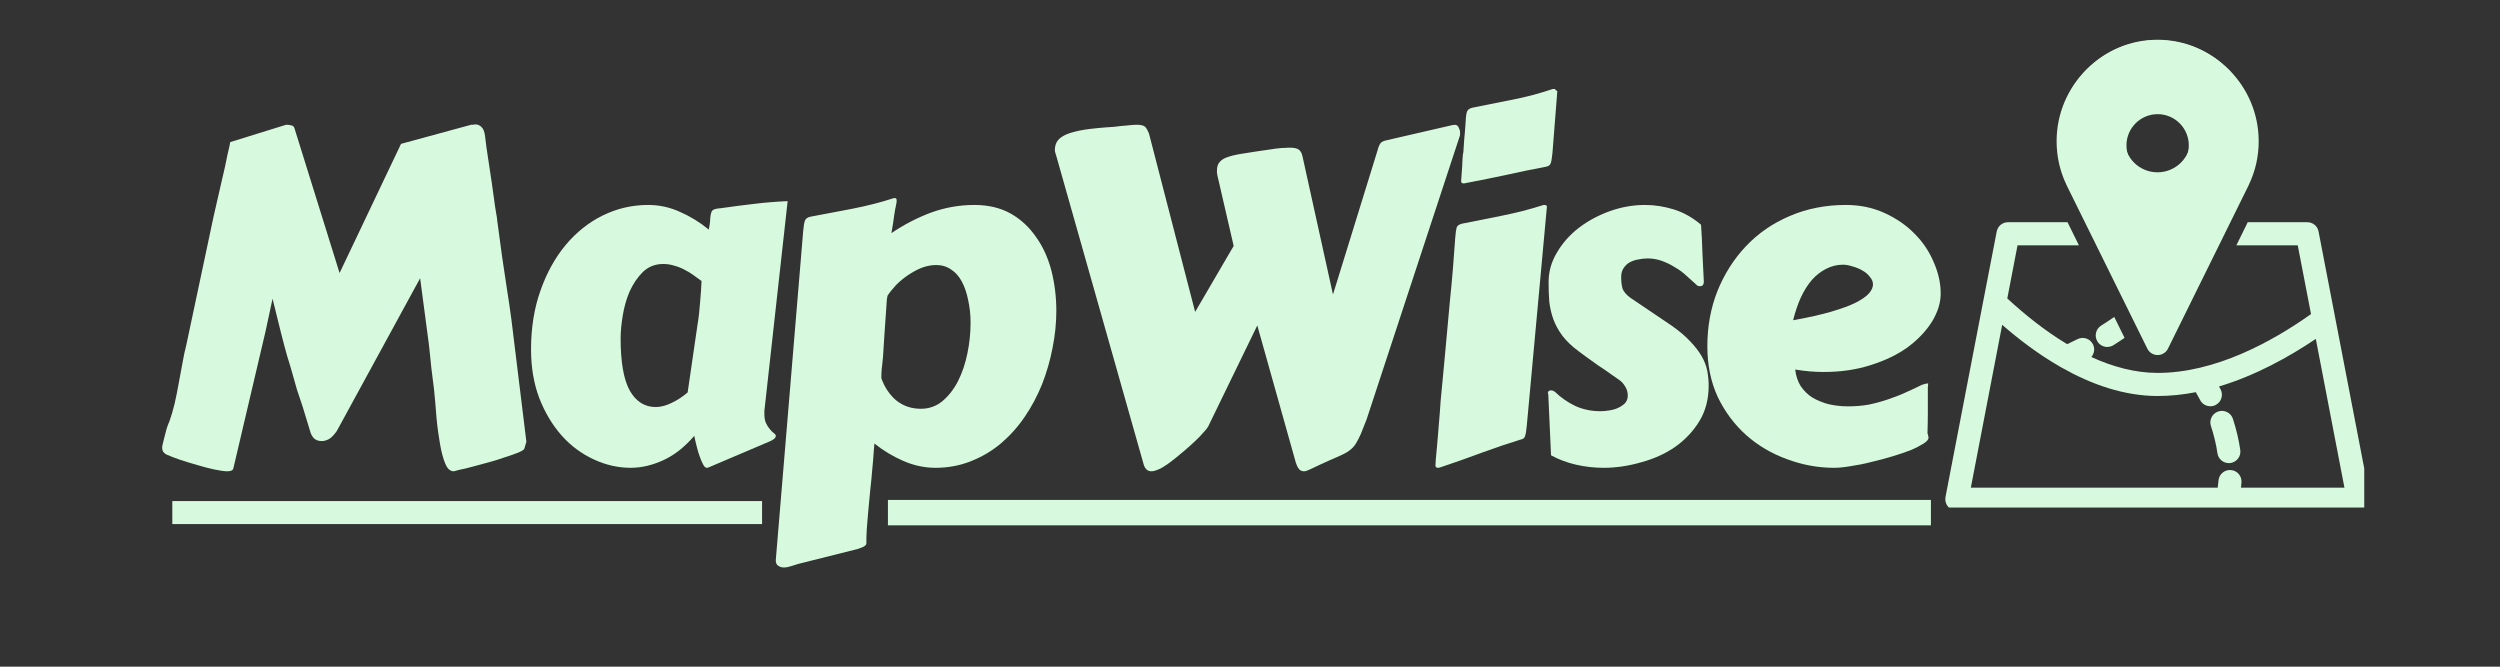
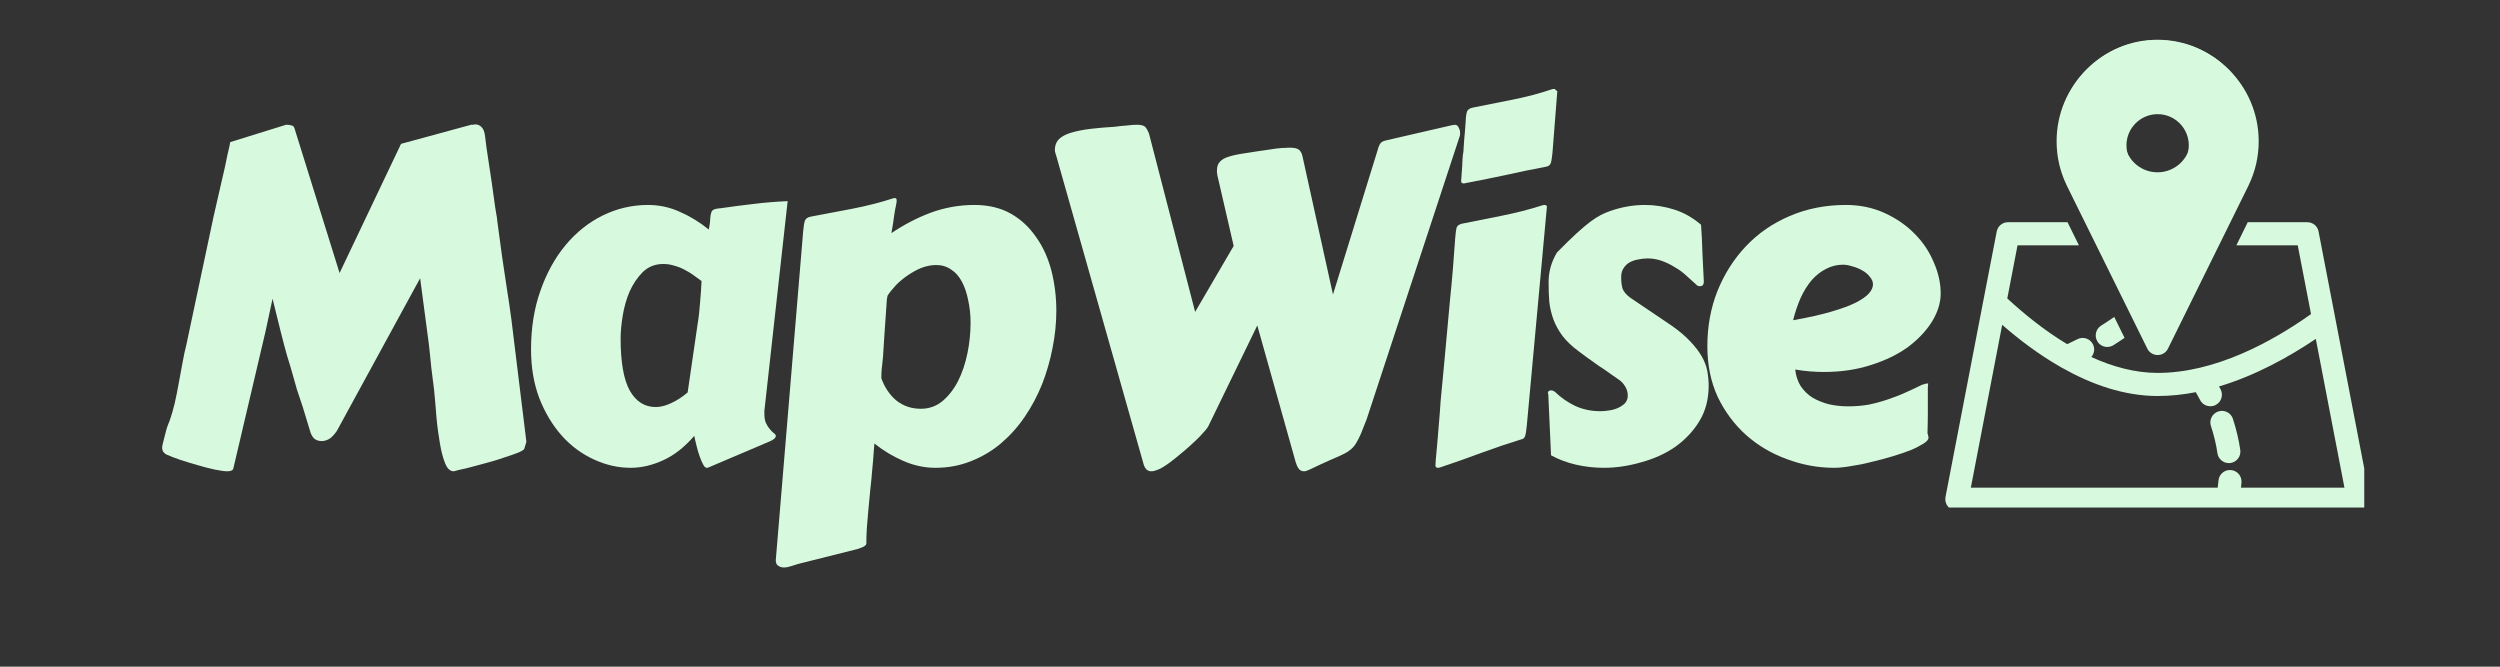
<svg xmlns="http://www.w3.org/2000/svg" width="150" zoomAndPan="magnify" viewBox="0 0 112.5 30" height="40" preserveAspectRatio="xMidYMid meet" version="1.2">
  <rect x="0" y="0" width="112.5" height="30" fill="#333333" stroke="none" />
  <defs>
    <clipPath id="375de6febe">
      <path d="M 6 0 L 88 0 L 88 29.031 L 6 29.031 Z M 6 0 " />
    </clipPath>
    <clipPath id="cc8c90f458">
      <path d="M 70 9 L 81.973 9 L 81.973 22 L 70 22 Z M 70 9 " />
    </clipPath>
    <clipPath id="24a53a0538">
      <rect x="0" width="82" y="0" height="30" />
    </clipPath>
    <clipPath id="e10f00485d">
      <path d="M 92.621 1.789 L 101.328 1.789 L 101.328 14.855 L 92.621 14.855 Z M 92.621 1.789 " />
    </clipPath>
    <clipPath id="6c45faad4b">
      <path d="M 87.52 10 L 106.391 10 L 106.391 22.84 L 87.52 22.84 Z M 87.52 10 " />
    </clipPath>
    <clipPath id="ab709c6947">
      <path d="M 92 1.789 L 102 1.789 L 102 16 L 92 16 Z M 92 1.789 " />
    </clipPath>
    <clipPath id="10cfe4f6a9">
      <path d="M 39.957 22.496 L 86.895 22.496 L 86.895 23.641 L 39.957 23.641 Z M 39.957 22.496 " />
    </clipPath>
    <clipPath id="c0808d4fd7">
      <path d="M 0.957 0.496 L 47.895 0.496 L 47.895 1.641 L 0.957 1.641 Z M 0.957 0.496 " />
    </clipPath>
    <clipPath id="dafa0bad7b">
-       <rect x="0" width="48" y="0" height="2" />
-     </clipPath>
+       </clipPath>
    <clipPath id="ab363008fb">
-       <path d="M 7.754 22.547 L 34.293 22.547 L 34.293 23.582 L 7.754 23.582 Z M 7.754 22.547 " />
-     </clipPath>
+       </clipPath>
    <clipPath id="2138816677">
      <path d="M 0.754 0.547 L 27.293 0.547 L 27.293 1.582 L 0.754 1.582 Z M 0.754 0.547 " />
    </clipPath>
    <clipPath id="712e51012e">
-       <rect x="0" width="28" y="0" height="2" />
-     </clipPath>
+       </clipPath>
  </defs>
  <g id="9dcddf6c95">
    <g clip-rule="nonzero" clip-path="url(#375de6febe)">
      <g transform="matrix(1,0,0,1,6,0)">
        <g clip-path="url(#24a53a0538)">
          <g style="fill:#d7fade;fill-opacity:1;">
            <g transform="translate(0.656, 20.52)">
              <path style="stroke:none" d="M 14.547 -14.906 C 14.578 -14.906 14.609 -14.906 14.641 -14.906 C 14.672 -14.914 14.703 -14.922 14.734 -14.922 C 14.848 -14.922 14.941 -14.879 15.016 -14.797 C 15.098 -14.723 15.148 -14.586 15.172 -14.391 C 15.191 -14.273 15.211 -14.109 15.234 -13.891 C 15.266 -13.672 15.301 -13.426 15.344 -13.156 C 15.383 -12.883 15.426 -12.609 15.469 -12.328 C 15.508 -12.047 15.547 -11.785 15.578 -11.547 C 15.609 -11.305 15.641 -11.098 15.672 -10.922 C 15.703 -10.754 15.719 -10.645 15.719 -10.594 C 15.875 -9.406 16.008 -8.445 16.125 -7.719 C 16.238 -7 16.316 -6.469 16.359 -6.125 L 17.031 -0.641 L 16.938 -0.328 C 16.926 -0.285 16.836 -0.227 16.672 -0.156 C 16.516 -0.094 16.32 -0.023 16.094 0.047 C 15.863 0.129 15.613 0.207 15.344 0.281 C 15.07 0.352 14.82 0.422 14.594 0.484 C 14.363 0.547 14.164 0.594 14 0.625 C 13.844 0.664 13.766 0.688 13.766 0.688 C 13.598 0.688 13.469 0.566 13.375 0.328 C 13.281 0.098 13.203 -0.195 13.141 -0.562 C 13.078 -0.926 13.023 -1.32 12.984 -1.75 C 12.953 -2.188 12.914 -2.602 12.875 -3 C 12.832 -3.332 12.789 -3.664 12.75 -4 C 12.719 -4.344 12.68 -4.691 12.641 -5.047 L 12.25 -8 L 8.5 -1.125 C 8.383 -0.957 8.27 -0.836 8.156 -0.766 C 8.039 -0.703 7.93 -0.672 7.828 -0.672 C 7.68 -0.672 7.562 -0.711 7.469 -0.797 C 7.383 -0.891 7.328 -1 7.297 -1.125 C 7.172 -1.551 7.062 -1.91 6.969 -2.203 C 6.875 -2.492 6.785 -2.758 6.703 -3 C 6.629 -3.25 6.562 -3.488 6.5 -3.719 C 6.438 -3.945 6.359 -4.207 6.266 -4.5 C 6.18 -4.801 6.086 -5.156 5.984 -5.562 C 5.879 -5.977 5.754 -6.484 5.609 -7.078 L 5.297 -5.625 L 3.844 0.562 C 3.82 0.645 3.734 0.688 3.578 0.688 C 3.441 0.688 3.25 0.66 3 0.609 C 2.75 0.555 2.488 0.488 2.219 0.406 C 1.957 0.332 1.703 0.254 1.453 0.172 C 1.203 0.086 1 0.008 0.844 -0.062 C 0.812 -0.07 0.77 -0.102 0.719 -0.156 C 0.664 -0.207 0.641 -0.285 0.641 -0.391 C 0.641 -0.422 0.648 -0.477 0.672 -0.562 C 0.691 -0.656 0.719 -0.758 0.75 -0.875 C 0.781 -0.988 0.812 -1.109 0.844 -1.234 C 0.883 -1.359 0.926 -1.469 0.969 -1.562 C 1.051 -1.789 1.129 -2.055 1.203 -2.359 C 1.273 -2.672 1.336 -2.984 1.391 -3.297 C 1.453 -3.617 1.508 -3.926 1.562 -4.219 C 1.613 -4.508 1.664 -4.754 1.719 -4.953 L 2.953 -10.766 L 3.328 -12.406 C 3.379 -12.613 3.426 -12.816 3.469 -13.016 C 3.508 -13.211 3.547 -13.391 3.578 -13.547 C 3.617 -13.711 3.648 -13.848 3.672 -13.953 C 3.691 -14.055 3.703 -14.113 3.703 -14.125 L 6.219 -14.906 C 6.32 -14.906 6.406 -14.895 6.469 -14.875 C 6.539 -14.863 6.586 -14.805 6.609 -14.703 L 8.625 -8.234 L 11.391 -14.047 Z M 14.547 -14.906 " />
            </g>
          </g>
          <g style="fill:#d7fade;fill-opacity:1;">
            <g transform="translate(16.85, 20.52)">
              <path style="stroke:none" d="M 11.547 -2.031 C 11.547 -2.008 11.547 -1.984 11.547 -1.953 C 11.547 -1.93 11.547 -1.91 11.547 -1.891 C 11.547 -1.723 11.57 -1.582 11.625 -1.469 C 11.676 -1.363 11.734 -1.273 11.797 -1.203 C 11.859 -1.129 11.914 -1.07 11.969 -1.031 C 12.031 -0.988 12.062 -0.945 12.062 -0.906 C 12.062 -0.812 11.957 -0.723 11.75 -0.641 L 9.031 0.516 C 9.02 0.523 8.992 0.531 8.953 0.531 C 8.898 0.531 8.848 0.484 8.797 0.391 C 8.742 0.297 8.691 0.176 8.641 0.031 C 8.586 -0.113 8.539 -0.27 8.5 -0.438 C 8.457 -0.602 8.422 -0.758 8.391 -0.906 C 7.961 -0.406 7.5 -0.039 7 0.188 C 6.508 0.414 6.02 0.531 5.531 0.531 C 4.969 0.531 4.414 0.406 3.875 0.156 C 3.332 -0.094 2.852 -0.445 2.438 -0.906 C 2.02 -1.375 1.68 -1.938 1.422 -2.594 C 1.172 -3.25 1.047 -3.984 1.047 -4.797 C 1.047 -5.766 1.188 -6.645 1.469 -7.438 C 1.75 -8.238 2.129 -8.926 2.609 -9.5 C 3.086 -10.07 3.645 -10.516 4.281 -10.828 C 4.926 -11.141 5.602 -11.297 6.312 -11.297 C 6.82 -11.297 7.301 -11.191 7.75 -10.984 C 8.207 -10.785 8.641 -10.52 9.047 -10.188 C 9.086 -10.395 9.109 -10.555 9.109 -10.672 C 9.117 -10.797 9.133 -10.891 9.156 -10.953 C 9.176 -11.023 9.219 -11.07 9.281 -11.094 C 9.352 -11.125 9.469 -11.145 9.625 -11.156 C 10.113 -11.227 10.598 -11.289 11.078 -11.344 C 11.566 -11.406 12.07 -11.445 12.594 -11.469 Z M 8.531 -5.859 C 8.594 -6.234 8.633 -6.594 8.656 -6.938 C 8.688 -7.281 8.707 -7.594 8.719 -7.875 C 8.613 -7.957 8.5 -8.039 8.375 -8.125 C 8.25 -8.219 8.113 -8.301 7.969 -8.375 C 7.82 -8.457 7.664 -8.52 7.5 -8.562 C 7.344 -8.613 7.176 -8.641 7 -8.641 C 6.633 -8.641 6.328 -8.52 6.078 -8.281 C 5.836 -8.039 5.641 -7.75 5.484 -7.406 C 5.336 -7.062 5.234 -6.695 5.172 -6.312 C 5.109 -5.926 5.078 -5.586 5.078 -5.297 C 5.078 -4.234 5.211 -3.453 5.484 -2.953 C 5.766 -2.453 6.156 -2.203 6.656 -2.203 C 6.863 -2.203 7.094 -2.258 7.344 -2.375 C 7.594 -2.488 7.844 -2.648 8.094 -2.859 Z M 8.531 -5.859 " />
            </g>
          </g>
          <g style="fill:#d7fade;fill-opacity:1;">
            <g transform="translate(28.176, 20.52)">
              <path style="stroke:none" d="M 5.734 -7.062 C 5.691 -6.414 5.656 -5.891 5.625 -5.484 C 5.602 -5.078 5.582 -4.75 5.562 -4.5 C 5.539 -4.25 5.52 -4.051 5.5 -3.906 C 5.488 -3.758 5.484 -3.625 5.484 -3.5 C 5.629 -3.094 5.852 -2.758 6.156 -2.5 C 6.469 -2.25 6.836 -2.125 7.266 -2.125 C 7.629 -2.125 7.953 -2.238 8.234 -2.469 C 8.516 -2.707 8.75 -3.008 8.938 -3.375 C 9.125 -3.75 9.266 -4.164 9.359 -4.625 C 9.453 -5.082 9.5 -5.539 9.5 -6 C 9.5 -6.363 9.461 -6.703 9.391 -7.016 C 9.328 -7.336 9.234 -7.613 9.109 -7.844 C 8.984 -8.082 8.82 -8.266 8.625 -8.391 C 8.438 -8.523 8.211 -8.594 7.953 -8.594 C 7.734 -8.594 7.516 -8.551 7.297 -8.469 C 7.086 -8.383 6.883 -8.273 6.688 -8.141 C 6.5 -8.016 6.32 -7.867 6.156 -7.703 C 6 -7.535 5.867 -7.375 5.766 -7.219 Z M 5.938 -10.031 C 6.508 -10.414 7.102 -10.723 7.719 -10.953 C 8.344 -11.18 8.992 -11.297 9.672 -11.297 C 10.305 -11.297 10.852 -11.164 11.312 -10.906 C 11.77 -10.645 12.148 -10.289 12.453 -9.844 C 12.766 -9.406 12.992 -8.898 13.141 -8.328 C 13.285 -7.754 13.359 -7.156 13.359 -6.531 C 13.359 -5.977 13.301 -5.422 13.188 -4.859 C 13.082 -4.305 12.926 -3.766 12.719 -3.234 C 12.508 -2.711 12.25 -2.223 11.938 -1.766 C 11.625 -1.305 11.266 -0.906 10.859 -0.562 C 10.461 -0.227 10.016 0.035 9.516 0.234 C 9.023 0.43 8.492 0.531 7.922 0.531 C 7.422 0.531 6.938 0.426 6.469 0.219 C 6.008 0.02 5.578 -0.238 5.172 -0.562 C 5.172 -0.531 5.16 -0.406 5.141 -0.188 C 5.129 0.02 5.109 0.273 5.078 0.578 C 5.055 0.879 5.023 1.203 4.984 1.547 C 4.953 1.898 4.922 2.227 4.891 2.531 C 4.867 2.832 4.848 3.086 4.828 3.297 C 4.816 3.516 4.812 3.641 4.812 3.672 C 4.812 3.723 4.812 3.77 4.812 3.812 C 4.812 3.852 4.812 3.891 4.812 3.922 C 4.812 3.973 4.785 4.016 4.734 4.047 C 4.691 4.086 4.582 4.133 4.406 4.188 L 1.734 4.859 C 1.66 4.879 1.562 4.91 1.438 4.953 C 1.32 4.992 1.207 5.016 1.094 5.016 C 1 5.016 0.914 4.988 0.844 4.938 C 0.77 4.895 0.734 4.812 0.734 4.688 L 1.969 -10.141 C 1.988 -10.359 2.016 -10.508 2.047 -10.594 C 2.078 -10.676 2.156 -10.734 2.281 -10.766 C 2.895 -10.879 3.523 -11 4.172 -11.125 C 4.816 -11.25 5.445 -11.41 6.062 -11.609 C 6.113 -11.609 6.145 -11.598 6.156 -11.578 C 6.164 -11.566 6.172 -11.547 6.172 -11.516 C 6.172 -11.492 6.172 -11.469 6.172 -11.438 C 6.172 -11.414 6.16 -11.359 6.141 -11.266 C 6.117 -11.172 6.094 -11.023 6.062 -10.828 C 6.039 -10.641 6 -10.375 5.938 -10.031 Z M 5.938 -10.031 " />
            </g>
          </g>
          <g style="fill:#d7fade;fill-opacity:1;">
            <g transform="translate(40.281, 20.52)">
              <path style="stroke:none" d="M 15.703 -13.734 C 15.734 -13.859 15.77 -13.957 15.812 -14.031 C 15.852 -14.113 15.945 -14.172 16.094 -14.203 L 19.078 -14.891 C 19.086 -14.891 19.102 -14.891 19.125 -14.891 C 19.145 -14.898 19.16 -14.906 19.172 -14.906 C 19.266 -14.906 19.328 -14.863 19.359 -14.781 C 19.398 -14.707 19.422 -14.633 19.422 -14.562 C 19.422 -14.539 19.422 -14.508 19.422 -14.469 C 19.422 -14.438 19.414 -14.41 19.406 -14.391 L 15.219 -1.656 C 15.113 -1.383 15.023 -1.16 14.953 -0.984 C 14.879 -0.816 14.805 -0.676 14.734 -0.562 C 14.66 -0.445 14.578 -0.352 14.484 -0.281 C 14.398 -0.207 14.281 -0.133 14.125 -0.062 C 13.977 0.008 13.789 0.094 13.562 0.188 C 13.332 0.289 13.039 0.426 12.688 0.594 C 12.562 0.656 12.469 0.688 12.406 0.688 C 12.289 0.688 12.207 0.645 12.156 0.562 C 12.102 0.488 12.062 0.398 12.031 0.297 L 10.297 -5.875 L 8.125 -1.406 C 8.094 -1.32 8.016 -1.211 7.891 -1.078 C 7.773 -0.941 7.641 -0.801 7.484 -0.656 C 7.336 -0.52 7.188 -0.383 7.031 -0.25 C 6.875 -0.125 6.75 -0.02 6.656 0.062 C 6.57 0.133 6.477 0.207 6.375 0.281 C 6.281 0.352 6.18 0.422 6.078 0.484 C 5.984 0.547 5.891 0.594 5.797 0.625 C 5.703 0.664 5.613 0.688 5.531 0.688 C 5.363 0.688 5.25 0.586 5.188 0.391 L 1.266 -13.453 C 1.254 -13.504 1.238 -13.555 1.219 -13.609 C 1.195 -13.672 1.188 -13.723 1.188 -13.766 C 1.188 -13.93 1.227 -14.07 1.312 -14.188 C 1.395 -14.301 1.535 -14.398 1.734 -14.484 C 1.941 -14.566 2.211 -14.633 2.547 -14.688 C 2.891 -14.738 3.32 -14.781 3.844 -14.812 C 4.082 -14.844 4.285 -14.863 4.453 -14.875 C 4.617 -14.895 4.758 -14.906 4.875 -14.906 C 5.062 -14.906 5.188 -14.875 5.25 -14.812 C 5.312 -14.75 5.367 -14.648 5.422 -14.516 L 7.5 -6.484 L 9.234 -9.453 L 8.531 -12.5 C 8.488 -12.664 8.473 -12.789 8.484 -12.875 C 8.484 -13.02 8.523 -13.141 8.609 -13.234 C 8.691 -13.336 8.828 -13.414 9.016 -13.469 C 9.203 -13.531 9.445 -13.582 9.75 -13.625 C 10.062 -13.676 10.441 -13.734 10.891 -13.797 C 11.078 -13.828 11.242 -13.848 11.391 -13.859 C 11.535 -13.867 11.656 -13.875 11.75 -13.875 C 11.957 -13.875 12.098 -13.844 12.172 -13.781 C 12.242 -13.727 12.297 -13.633 12.328 -13.5 L 13.703 -7.266 Z M 15.703 -13.734 " />
            </g>
          </g>
          <g style="fill:#d7fade;fill-opacity:1;">
            <g transform="translate(57.517, 20.52)">
              <path style="stroke:none" d="M 1.484 -4.297 C 1.566 -5.211 1.648 -6.125 1.734 -7.031 C 1.828 -7.938 1.906 -8.867 1.969 -9.828 C 1.988 -10.047 2.008 -10.195 2.031 -10.281 C 2.062 -10.363 2.141 -10.422 2.266 -10.453 C 2.836 -10.566 3.438 -10.688 4.062 -10.812 C 4.695 -10.938 5.305 -11.094 5.891 -11.281 C 5.91 -11.289 5.941 -11.297 5.984 -11.297 C 6.055 -11.297 6.094 -11.27 6.094 -11.219 L 5.188 -1.359 C 5.164 -1.129 5.141 -0.973 5.109 -0.891 C 5.086 -0.805 5.016 -0.754 4.891 -0.734 C 4.316 -0.555 3.734 -0.359 3.141 -0.141 C 2.555 0.078 1.938 0.297 1.281 0.516 C 1.258 0.523 1.227 0.531 1.188 0.531 C 1.113 0.531 1.078 0.492 1.078 0.422 C 1.078 0.422 1.082 0.332 1.094 0.156 C 1.113 -0.02 1.133 -0.242 1.156 -0.516 C 1.176 -0.797 1.203 -1.109 1.234 -1.453 C 1.266 -1.797 1.289 -2.141 1.312 -2.484 C 1.344 -2.828 1.375 -3.156 1.406 -3.469 C 1.438 -3.789 1.461 -4.066 1.484 -4.297 Z M 2.234 -12.375 C 2.254 -12.664 2.27 -12.883 2.281 -13.031 C 2.289 -13.188 2.297 -13.301 2.297 -13.375 C 2.305 -13.457 2.312 -13.508 2.312 -13.531 C 2.312 -13.551 2.312 -13.566 2.312 -13.578 C 2.32 -13.586 2.328 -13.609 2.328 -13.641 C 2.336 -13.672 2.344 -13.734 2.344 -13.828 C 2.352 -13.93 2.363 -14.078 2.375 -14.266 C 2.395 -14.453 2.414 -14.711 2.438 -15.047 C 2.445 -15.266 2.469 -15.414 2.5 -15.5 C 2.531 -15.582 2.609 -15.641 2.734 -15.672 C 3.305 -15.785 3.906 -15.906 4.531 -16.031 C 5.164 -16.156 5.773 -16.316 6.359 -16.516 C 6.379 -16.516 6.41 -16.516 6.453 -16.516 C 6.473 -16.484 6.5 -16.457 6.531 -16.438 L 6.562 -16.422 L 6.344 -13.641 C 6.32 -13.422 6.297 -13.266 6.266 -13.172 C 6.234 -13.086 6.16 -13.035 6.047 -13.016 C 5.473 -12.91 4.891 -12.789 4.297 -12.656 C 3.711 -12.531 3.094 -12.406 2.438 -12.281 C 2.414 -12.27 2.383 -12.266 2.344 -12.266 C 2.27 -12.266 2.234 -12.301 2.234 -12.375 Z M 2.234 -12.375 " />
            </g>
          </g>
          <g style="fill:#d7fade;fill-opacity:1;">
            <g transform="translate(62.406, 20.52)">
-               <path style="stroke:none" d="M 1.266 -2.797 C 1.266 -2.797 1.258 -2.797 1.25 -2.797 C 1.25 -2.805 1.25 -2.816 1.25 -2.828 C 1.25 -2.91 1.297 -2.953 1.391 -2.953 C 1.453 -2.953 1.508 -2.93 1.562 -2.891 C 1.832 -2.629 2.141 -2.414 2.484 -2.25 C 2.828 -2.094 3.203 -2.016 3.609 -2.016 C 3.723 -2.016 3.848 -2.023 3.984 -2.047 C 4.129 -2.066 4.266 -2.102 4.391 -2.156 C 4.523 -2.219 4.633 -2.289 4.719 -2.375 C 4.801 -2.469 4.844 -2.582 4.844 -2.719 C 4.844 -2.875 4.801 -3.016 4.719 -3.141 C 4.645 -3.266 4.551 -3.363 4.438 -3.438 C 4.363 -3.488 4.242 -3.57 4.078 -3.688 C 3.91 -3.812 3.727 -3.938 3.531 -4.062 C 3.344 -4.195 3.16 -4.328 2.984 -4.453 C 2.816 -4.578 2.695 -4.664 2.625 -4.719 C 2.32 -4.945 2.082 -5.176 1.906 -5.406 C 1.727 -5.645 1.594 -5.891 1.5 -6.141 C 1.406 -6.398 1.344 -6.664 1.312 -6.938 C 1.289 -7.219 1.281 -7.516 1.281 -7.828 C 1.281 -8.297 1.406 -8.738 1.656 -9.156 C 1.906 -9.582 2.234 -9.953 2.641 -10.266 C 3.047 -10.578 3.508 -10.828 4.031 -11.016 C 4.551 -11.203 5.082 -11.297 5.625 -11.297 C 6.062 -11.297 6.492 -11.227 6.922 -11.094 C 7.359 -10.957 7.766 -10.727 8.141 -10.406 C 8.172 -9.977 8.191 -9.555 8.203 -9.141 C 8.223 -8.734 8.242 -8.305 8.266 -7.859 C 8.266 -7.766 8.242 -7.703 8.203 -7.672 C 8.172 -7.648 8.125 -7.641 8.062 -7.641 C 8.02 -7.641 7.984 -7.656 7.953 -7.688 C 7.797 -7.832 7.633 -7.977 7.469 -8.125 C 7.312 -8.27 7.141 -8.395 6.953 -8.5 C 6.773 -8.613 6.582 -8.707 6.375 -8.781 C 6.176 -8.852 5.961 -8.891 5.734 -8.891 C 5.598 -8.891 5.457 -8.875 5.312 -8.844 C 5.176 -8.82 5.051 -8.781 4.938 -8.719 C 4.82 -8.656 4.727 -8.566 4.656 -8.453 C 4.582 -8.348 4.547 -8.211 4.547 -8.047 C 4.547 -7.848 4.566 -7.676 4.609 -7.531 C 4.66 -7.395 4.773 -7.258 4.953 -7.125 L 6.828 -5.859 C 7.172 -5.617 7.445 -5.383 7.656 -5.156 C 7.875 -4.926 8.047 -4.703 8.172 -4.484 C 8.297 -4.266 8.379 -4.047 8.422 -3.828 C 8.461 -3.609 8.484 -3.391 8.484 -3.172 C 8.484 -2.555 8.344 -2.02 8.062 -1.562 C 7.781 -1.102 7.414 -0.719 6.969 -0.406 C 6.531 -0.102 6.023 0.125 5.453 0.281 C 4.891 0.445 4.328 0.531 3.766 0.531 C 3.336 0.531 2.922 0.484 2.516 0.391 C 2.109 0.297 1.734 0.156 1.391 -0.031 Z M 1.266 -2.797 " />
+               <path style="stroke:none" d="M 1.266 -2.797 C 1.266 -2.797 1.258 -2.797 1.25 -2.797 C 1.25 -2.805 1.25 -2.816 1.25 -2.828 C 1.25 -2.91 1.297 -2.953 1.391 -2.953 C 1.453 -2.953 1.508 -2.93 1.562 -2.891 C 1.832 -2.629 2.141 -2.414 2.484 -2.25 C 2.828 -2.094 3.203 -2.016 3.609 -2.016 C 3.723 -2.016 3.848 -2.023 3.984 -2.047 C 4.129 -2.066 4.266 -2.102 4.391 -2.156 C 4.523 -2.219 4.633 -2.289 4.719 -2.375 C 4.801 -2.469 4.844 -2.582 4.844 -2.719 C 4.844 -2.875 4.801 -3.016 4.719 -3.141 C 4.645 -3.266 4.551 -3.363 4.438 -3.438 C 4.363 -3.488 4.242 -3.57 4.078 -3.688 C 3.91 -3.812 3.727 -3.938 3.531 -4.062 C 3.344 -4.195 3.16 -4.328 2.984 -4.453 C 2.816 -4.578 2.695 -4.664 2.625 -4.719 C 2.32 -4.945 2.082 -5.176 1.906 -5.406 C 1.727 -5.645 1.594 -5.891 1.5 -6.141 C 1.406 -6.398 1.344 -6.664 1.312 -6.938 C 1.289 -7.219 1.281 -7.516 1.281 -7.828 C 1.281 -8.297 1.406 -8.738 1.656 -9.156 C 3.047 -10.578 3.508 -10.828 4.031 -11.016 C 4.551 -11.203 5.082 -11.297 5.625 -11.297 C 6.062 -11.297 6.492 -11.227 6.922 -11.094 C 7.359 -10.957 7.766 -10.727 8.141 -10.406 C 8.172 -9.977 8.191 -9.555 8.203 -9.141 C 8.223 -8.734 8.242 -8.305 8.266 -7.859 C 8.266 -7.766 8.242 -7.703 8.203 -7.672 C 8.172 -7.648 8.125 -7.641 8.062 -7.641 C 8.02 -7.641 7.984 -7.656 7.953 -7.688 C 7.797 -7.832 7.633 -7.977 7.469 -8.125 C 7.312 -8.27 7.141 -8.395 6.953 -8.5 C 6.773 -8.613 6.582 -8.707 6.375 -8.781 C 6.176 -8.852 5.961 -8.891 5.734 -8.891 C 5.598 -8.891 5.457 -8.875 5.312 -8.844 C 5.176 -8.82 5.051 -8.781 4.938 -8.719 C 4.82 -8.656 4.727 -8.566 4.656 -8.453 C 4.582 -8.348 4.547 -8.211 4.547 -8.047 C 4.547 -7.848 4.566 -7.676 4.609 -7.531 C 4.66 -7.395 4.773 -7.258 4.953 -7.125 L 6.828 -5.859 C 7.172 -5.617 7.445 -5.383 7.656 -5.156 C 7.875 -4.926 8.047 -4.703 8.172 -4.484 C 8.297 -4.266 8.379 -4.047 8.422 -3.828 C 8.461 -3.609 8.484 -3.391 8.484 -3.172 C 8.484 -2.555 8.344 -2.02 8.062 -1.562 C 7.781 -1.102 7.414 -0.719 6.969 -0.406 C 6.531 -0.102 6.023 0.125 5.453 0.281 C 4.891 0.445 4.328 0.531 3.766 0.531 C 3.336 0.531 2.922 0.484 2.516 0.391 C 2.109 0.297 1.734 0.156 1.391 -0.031 Z M 1.266 -2.797 " />
            </g>
          </g>
          <g clip-rule="nonzero" clip-path="url(#cc8c90f458)">
            <g style="fill:#d7fade;fill-opacity:1;">
              <g transform="translate(69.815, 20.52)">
                <path style="stroke:none" d="M 7.25 -11.297 C 7.883 -11.297 8.461 -11.176 8.984 -10.938 C 9.516 -10.695 9.969 -10.383 10.344 -10 C 10.719 -9.625 11.004 -9.195 11.203 -8.719 C 11.41 -8.25 11.516 -7.781 11.516 -7.312 C 11.516 -6.895 11.383 -6.473 11.125 -6.047 C 10.863 -5.629 10.504 -5.25 10.047 -4.906 C 9.586 -4.57 9.031 -4.301 8.375 -4.094 C 7.727 -3.883 7.02 -3.781 6.25 -3.781 C 5.844 -3.781 5.414 -3.816 4.969 -3.891 C 5 -3.609 5.082 -3.359 5.219 -3.141 C 5.363 -2.93 5.539 -2.758 5.75 -2.625 C 5.969 -2.5 6.211 -2.398 6.484 -2.328 C 6.766 -2.266 7.051 -2.234 7.344 -2.234 C 7.664 -2.234 7.977 -2.258 8.281 -2.312 C 8.582 -2.375 8.867 -2.453 9.141 -2.547 C 9.422 -2.641 9.688 -2.742 9.938 -2.859 C 10.195 -2.973 10.441 -3.086 10.672 -3.203 C 10.734 -3.223 10.785 -3.238 10.828 -3.25 C 10.867 -3.258 10.91 -3.266 10.953 -3.266 C 10.953 -3.266 10.945 -3.207 10.938 -3.094 C 10.938 -2.988 10.938 -2.836 10.938 -2.641 C 10.938 -2.441 10.938 -2.203 10.938 -1.922 C 10.938 -1.648 10.93 -1.348 10.922 -1.016 C 10.941 -0.984 10.953 -0.945 10.953 -0.906 C 10.961 -0.875 10.969 -0.848 10.969 -0.828 C 10.969 -0.742 10.895 -0.656 10.75 -0.562 C 10.602 -0.469 10.41 -0.367 10.172 -0.266 C 9.93 -0.172 9.656 -0.078 9.344 0.016 C 9.039 0.109 8.727 0.191 8.406 0.266 C 8.094 0.348 7.785 0.41 7.484 0.453 C 7.191 0.504 6.938 0.531 6.719 0.531 C 5.988 0.531 5.281 0.398 4.594 0.141 C 3.906 -0.109 3.297 -0.469 2.766 -0.938 C 2.234 -1.414 1.805 -1.988 1.484 -2.656 C 1.172 -3.332 1.016 -4.094 1.016 -4.938 C 1.016 -5.82 1.164 -6.648 1.469 -7.422 C 1.781 -8.191 2.207 -8.863 2.75 -9.438 C 3.301 -10.02 3.957 -10.473 4.719 -10.797 C 5.488 -11.129 6.332 -11.297 7.25 -11.297 Z M 7.125 -8.609 C 6.852 -8.609 6.598 -8.547 6.359 -8.422 C 6.129 -8.305 5.914 -8.141 5.719 -7.922 C 5.531 -7.703 5.363 -7.438 5.219 -7.125 C 5.082 -6.82 4.969 -6.484 4.875 -6.109 C 5.57 -6.234 6.148 -6.363 6.609 -6.5 C 7.066 -6.633 7.43 -6.77 7.703 -6.906 C 7.984 -7.051 8.18 -7.191 8.297 -7.328 C 8.41 -7.461 8.469 -7.594 8.469 -7.719 C 8.469 -7.844 8.422 -7.957 8.328 -8.062 C 8.242 -8.176 8.133 -8.27 8 -8.344 C 7.863 -8.426 7.711 -8.488 7.547 -8.531 C 7.391 -8.582 7.25 -8.609 7.125 -8.609 Z M 7.125 -8.609 " />
              </g>
            </g>
          </g>
        </g>
      </g>
    </g>
    <g clip-rule="nonzero" clip-path="url(#e10f00485d)">
      <path style=" stroke:none;fill-rule:nonzero;fill:#d7fade;fill-opacity:1;" d="M 97.086 1.789 C 94.621 1.789 92.621 3.789 92.621 6.258 C 92.621 7.098 92.852 7.879 93.25 8.551 L 97.086 15.195 L 100.926 8.543 C 101.328 7.875 101.555 7.094 101.555 6.258 C 101.555 3.789 99.555 1.789 97.086 1.789 Z M 97.086 7.754 C 96.262 7.754 95.594 7.086 95.594 6.258 C 95.594 5.434 96.262 4.762 97.086 4.762 C 97.914 4.762 98.582 5.434 98.582 6.258 C 98.582 7.086 97.914 7.754 97.086 7.754 Z M 97.086 7.754 " />
    </g>
    <g clip-rule="nonzero" clip-path="url(#6c45faad4b)">
      <path style=" stroke:none;fill-rule:nonzero;fill:#d7fade;fill-opacity:1;" d="M 106.633 22.332 L 104.336 10.422 C 104.293 10.176 104.078 10 103.828 10 L 101.148 10 L 100.637 11.039 L 103.398 11.039 L 103.996 14.133 C 102.23 15.387 99.68 16.781 97.094 16.781 C 96.07 16.781 95.062 16.5 94.109 16.066 C 94.246 15.91 94.281 15.68 94.18 15.488 C 94.047 15.23 93.734 15.133 93.48 15.266 C 93.297 15.359 93.141 15.434 93.023 15.488 C 92.008 14.879 91.09 14.133 90.328 13.43 L 90.789 11.039 L 93.551 11.039 L 93.039 10 L 90.359 10 C 90.109 10 89.898 10.176 89.852 10.422 L 89.258 13.492 C 89.258 13.496 89.258 13.5 89.258 13.5 L 89.254 13.512 C 89.254 13.52 89.25 13.523 89.25 13.527 C 89.25 13.527 89.25 13.531 89.25 13.531 L 87.547 22.367 C 87.52 22.52 87.559 22.676 87.656 22.793 C 87.758 22.914 87.902 22.984 88.059 22.984 L 100.227 22.984 C 100.227 22.984 100.227 22.984 100.23 22.984 L 106.129 22.984 C 106.129 22.984 106.129 22.984 106.133 22.984 C 106.418 22.984 106.648 22.75 106.648 22.465 C 106.648 22.418 106.645 22.375 106.633 22.332 Z M 100.844 21.945 C 100.852 21.867 100.859 21.785 100.867 21.707 C 100.887 21.422 100.676 21.172 100.387 21.152 C 100.102 21.129 99.852 21.344 99.832 21.629 C 99.824 21.734 99.812 21.84 99.797 21.945 L 88.688 21.945 L 90.098 14.617 C 90.855 15.277 91.734 15.945 92.695 16.496 C 92.723 16.516 92.754 16.535 92.785 16.547 C 94.102 17.293 95.574 17.82 97.094 17.82 C 97.672 17.82 98.25 17.758 98.812 17.648 C 98.867 17.746 98.934 17.863 99.004 18 C 99.094 18.18 99.277 18.281 99.465 18.281 C 99.547 18.281 99.625 18.266 99.699 18.227 C 99.957 18.098 100.059 17.785 99.93 17.527 C 99.902 17.48 99.879 17.434 99.855 17.391 C 101.492 16.902 103 16.066 104.211 15.25 L 105.5 21.945 Z M 100.844 21.945 " />
    </g>
    <path style=" stroke:none;fill-rule:nonzero;fill:#d7fade;fill-opacity:1;" d="M 100.48 18.844 C 100.391 18.574 100.094 18.426 99.824 18.516 C 99.551 18.605 99.402 18.898 99.492 19.172 C 99.629 19.586 99.727 19.996 99.785 20.395 C 99.82 20.652 100.043 20.84 100.297 20.84 C 100.324 20.84 100.348 20.84 100.371 20.836 C 100.656 20.793 100.855 20.531 100.812 20.246 C 100.746 19.789 100.633 19.316 100.48 18.844 Z M 100.48 18.844 " />
    <path style=" stroke:none;fill-rule:nonzero;fill:#d7fade;fill-opacity:1;" d="M 94.387 15.371 C 94.484 15.527 94.656 15.613 94.828 15.613 C 94.922 15.613 95.016 15.586 95.102 15.535 C 95.277 15.426 95.445 15.312 95.605 15.203 L 95.141 14.262 C 94.953 14.395 94.758 14.523 94.551 14.652 C 94.309 14.805 94.234 15.125 94.387 15.371 Z M 94.387 15.371 " />
    <g clip-rule="nonzero" clip-path="url(#ab709c6947)">
      <path style=" stroke:none;fill-rule:nonzero;fill:#d7fade;fill-opacity:1;" d="M 97.094 15.977 C 96.895 15.977 96.715 15.863 96.629 15.688 L 93 8.34 C 92.996 8.332 92.996 8.324 92.992 8.32 C 92.695 7.699 92.547 7.043 92.547 6.355 C 92.547 3.848 94.586 1.809 97.094 1.809 C 99.602 1.809 101.641 3.848 101.641 6.355 C 101.641 7.043 101.492 7.703 101.195 8.32 C 101.191 8.324 101.191 8.332 101.188 8.34 L 97.559 15.688 C 97.473 15.863 97.293 15.977 97.094 15.977 Z M 93.98 7.977 L 97.094 14.281 L 100.207 7.977 C 100.211 7.973 100.211 7.965 100.215 7.957 L 100.254 7.879 C 100.484 7.406 100.602 6.891 100.602 6.355 C 100.602 4.422 99.027 2.848 97.094 2.848 C 95.16 2.848 93.586 4.422 93.586 6.355 C 93.586 6.891 93.703 7.406 93.934 7.883 L 93.973 7.957 C 93.977 7.965 93.977 7.973 93.98 7.977 Z M 93.98 7.977 " />
    </g>
    <path style=" stroke:none;fill-rule:nonzero;fill:#d7fade;fill-opacity:1;" d="M 97.094 8.98 C 95.746 8.98 94.652 7.887 94.652 6.539 C 94.652 5.195 95.746 4.098 97.094 4.098 C 98.441 4.098 99.535 5.195 99.535 6.539 C 99.535 7.887 98.441 8.98 97.094 8.98 Z M 97.094 5.137 C 96.32 5.137 95.691 5.766 95.691 6.539 C 95.691 7.312 96.32 7.941 97.094 7.941 C 97.867 7.941 98.496 7.312 98.496 6.539 C 98.496 5.766 97.867 5.137 97.094 5.137 Z M 97.094 5.137 " />
    <g clip-rule="nonzero" clip-path="url(#10cfe4f6a9)">
      <g transform="matrix(1,0,0,1,39,22)">
        <g clip-path="url(#dafa0bad7b)">
          <g clip-rule="nonzero" clip-path="url(#c0808d4fd7)">
-             <path style=" stroke:none;fill-rule:nonzero;fill:#d7fade;fill-opacity:1;" d="M 0.957 -3.684 L 47.891 -3.684 L 47.891 5.672 L 0.957 5.672 Z M 0.957 -3.684 " />
-           </g>
+             </g>
        </g>
      </g>
    </g>
    <g clip-rule="nonzero" clip-path="url(#ab363008fb)">
      <g transform="matrix(1,0,0,1,7,22)">
        <g clip-path="url(#712e51012e)">
          <g clip-rule="nonzero" clip-path="url(#2138816677)">
            <path style=" stroke:none;fill-rule:nonzero;fill:#d7fade;fill-opacity:1;" d="M 0.754 -3.25 L 27.297 -3.25 L 27.297 5.246 L 0.754 5.246 Z M 0.754 -3.25 " />
          </g>
        </g>
      </g>
    </g>
  </g>
</svg>